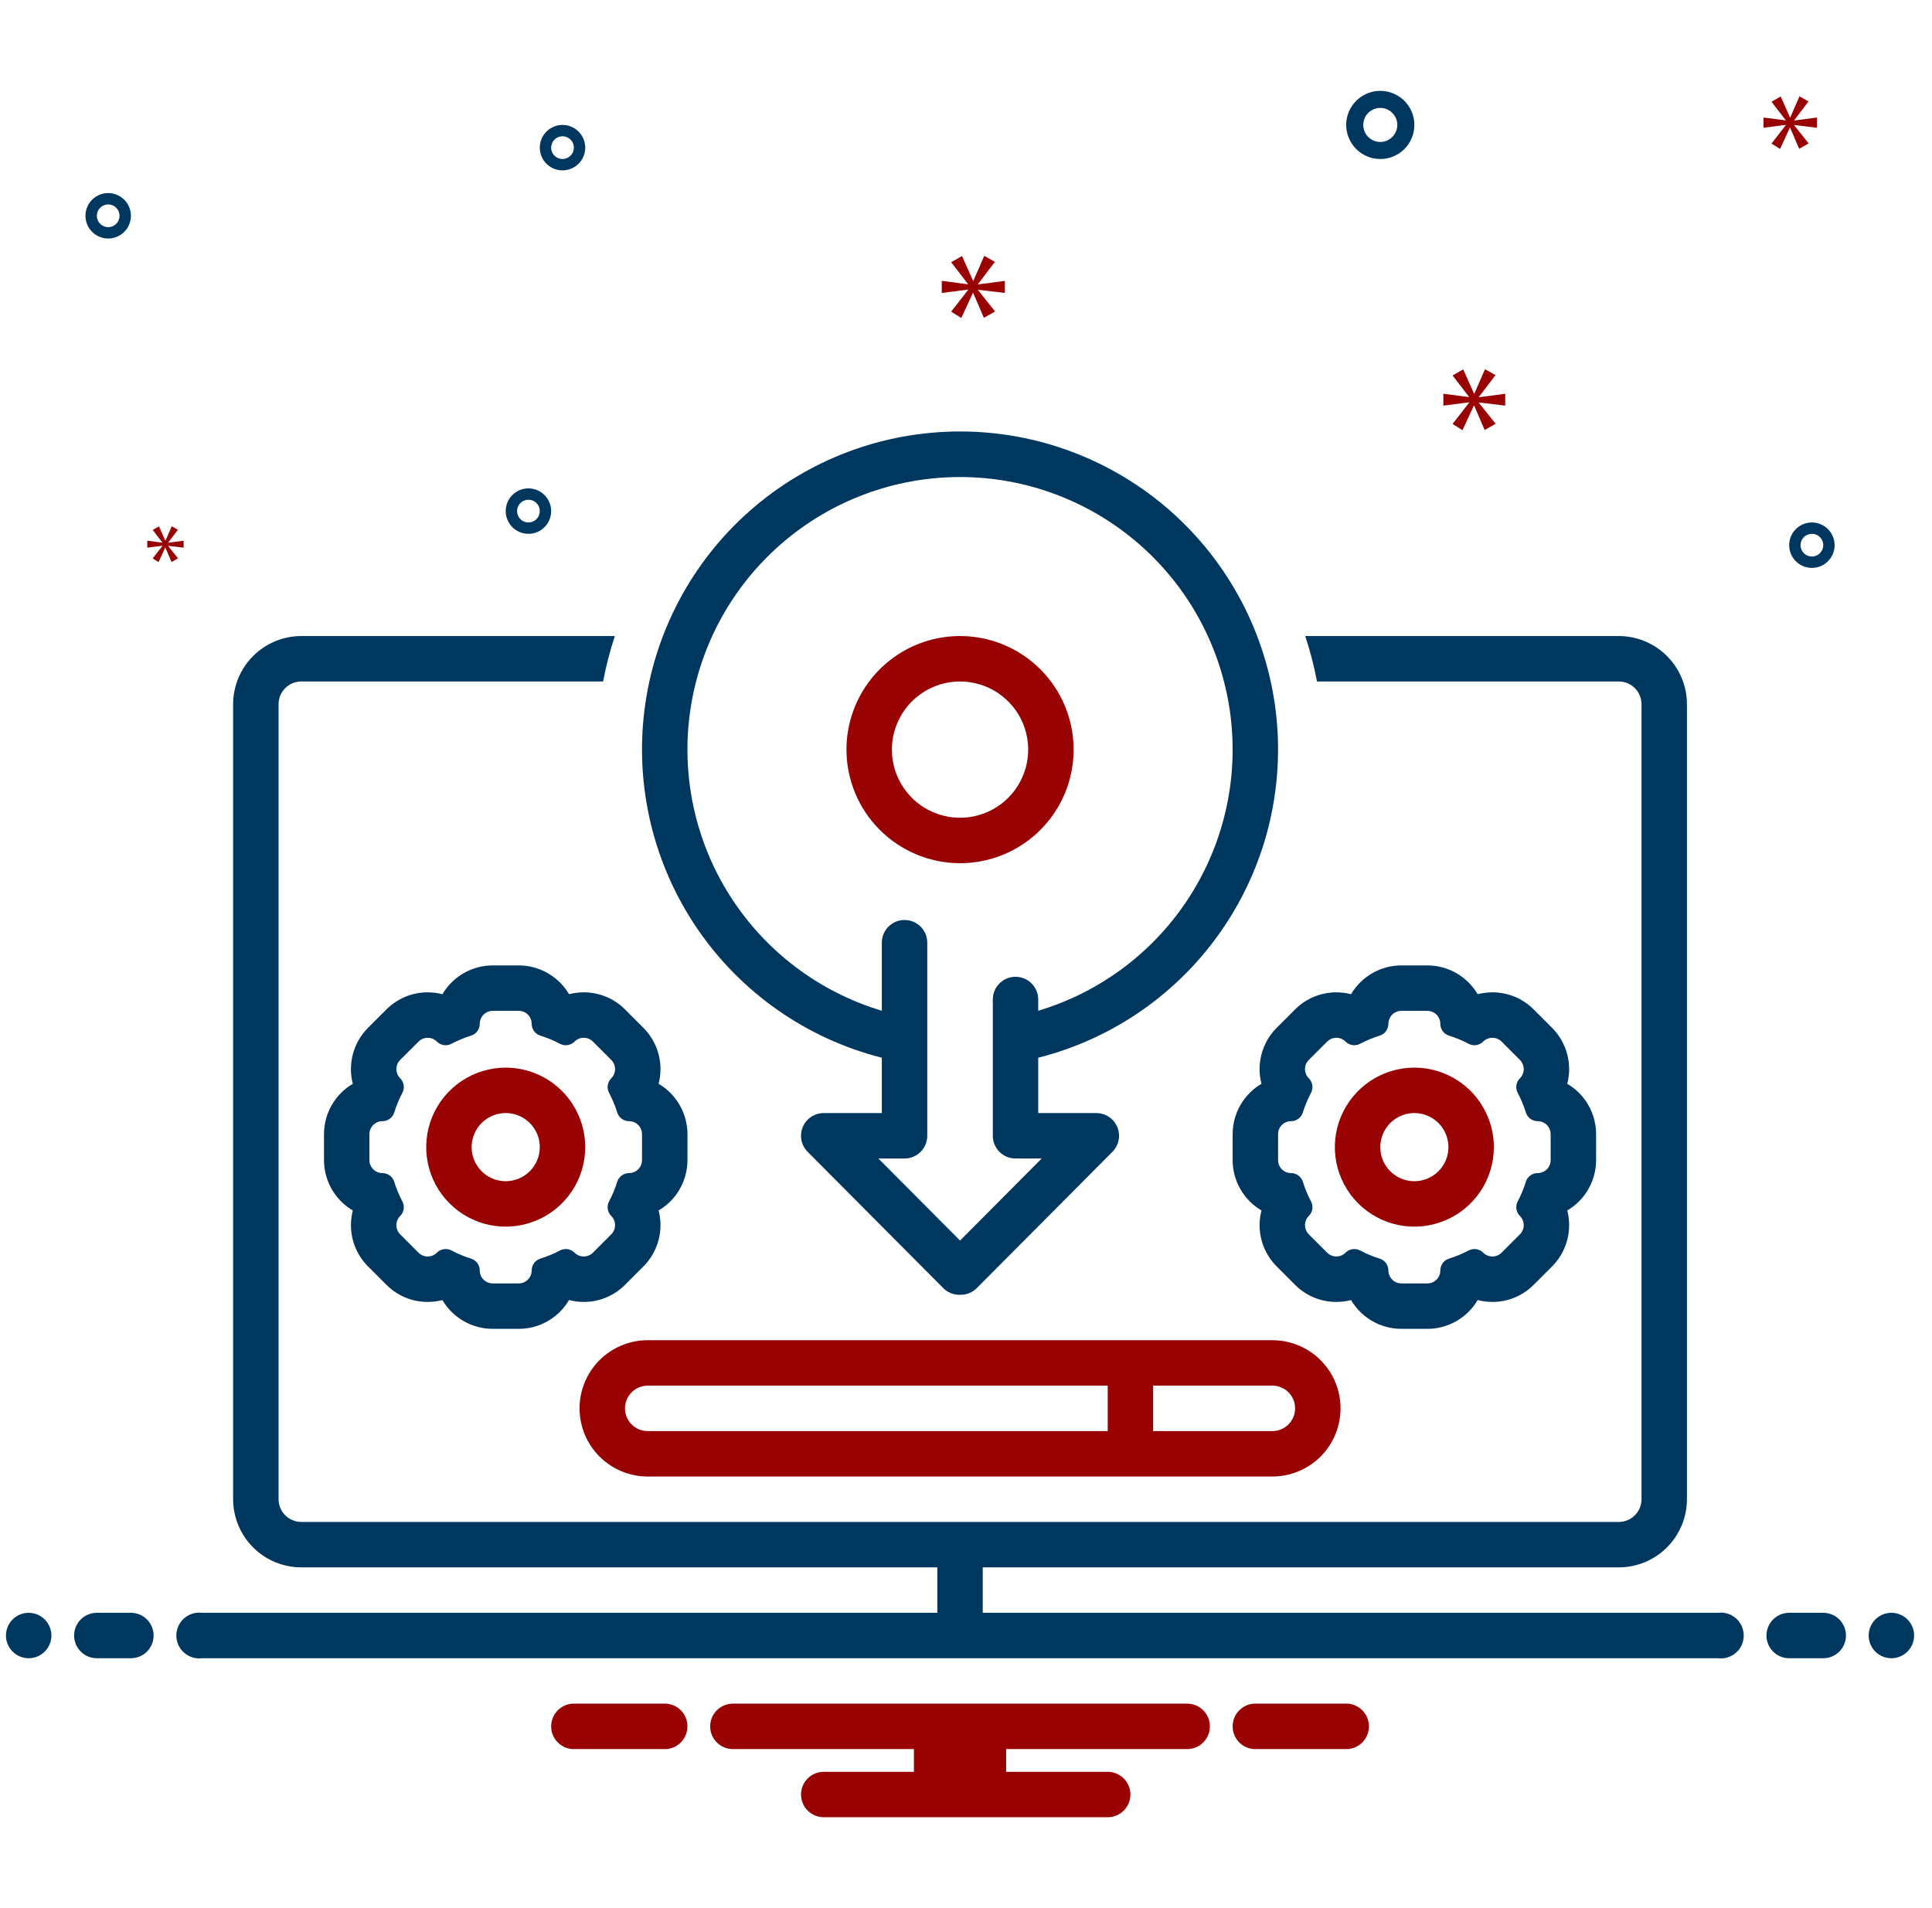
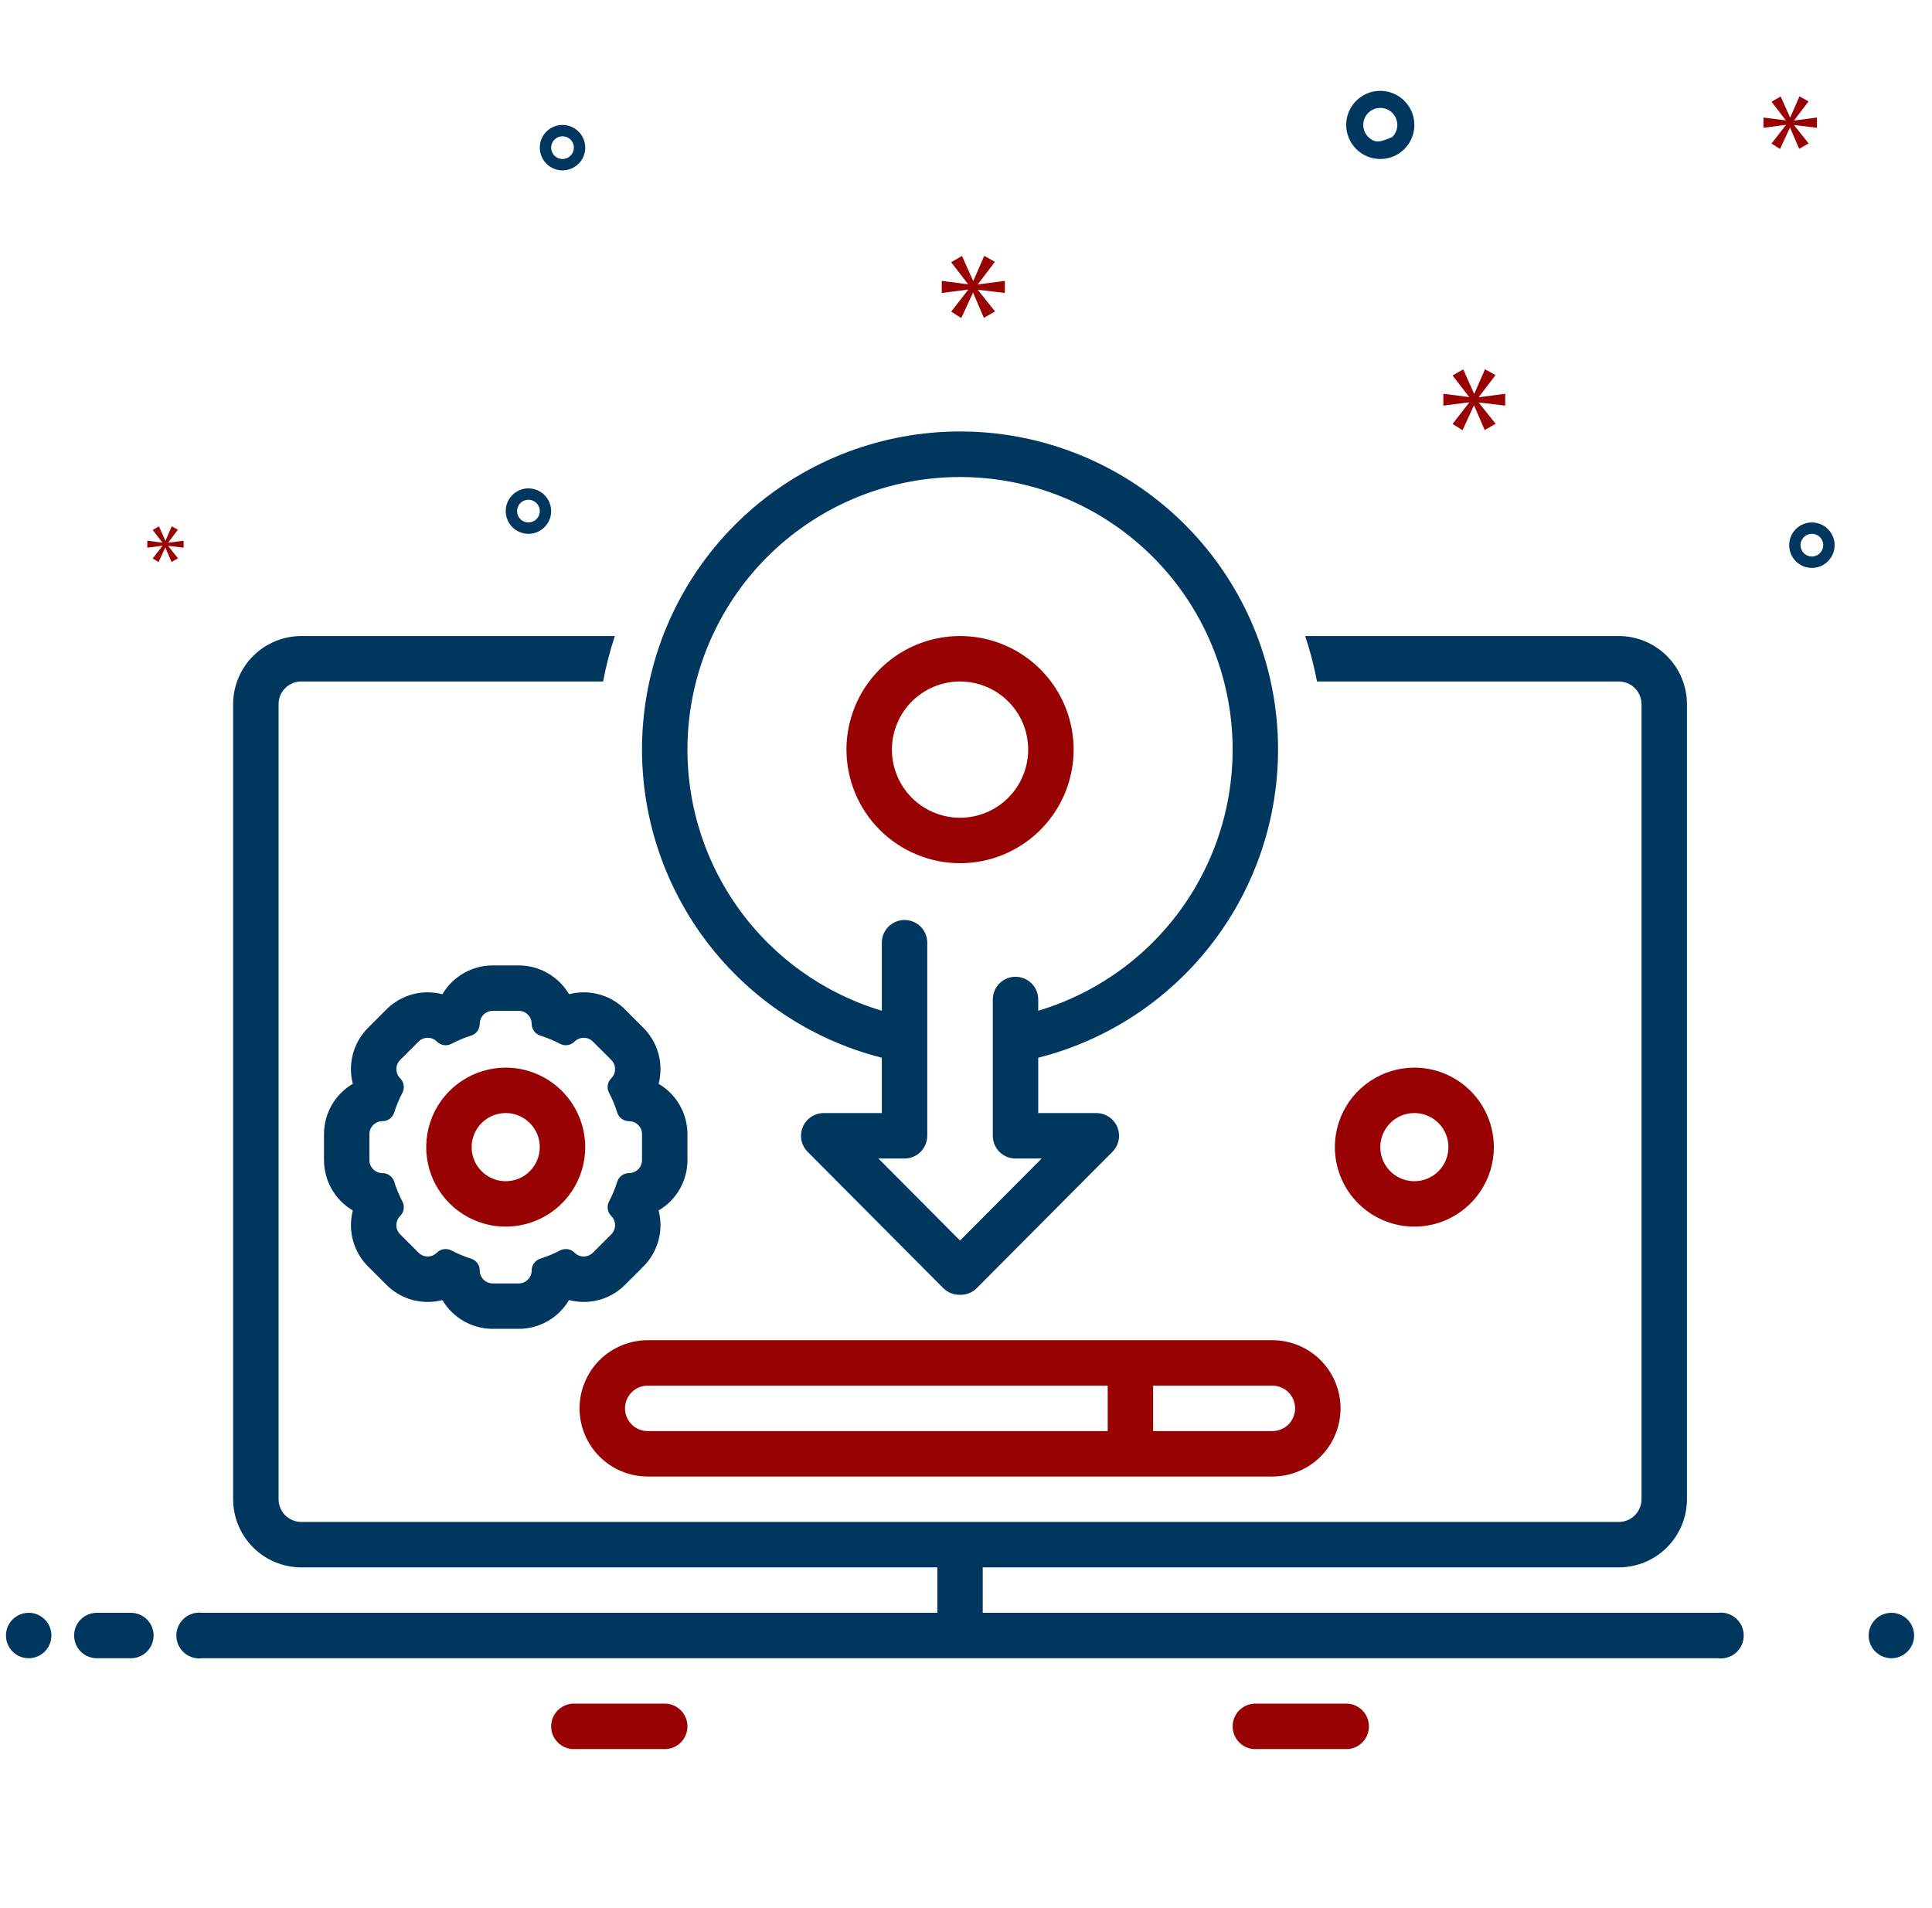
<svg xmlns="http://www.w3.org/2000/svg" width="81" height="80" viewBox="0 0 81 80" fill="none">
  <g clip-path="url(#clip0_533_15912)">
    <path d="M40.25 36.191C41.192 36.191 42.113 35.911 42.896 35.388C43.679 34.865 44.289 34.121 44.65 33.251C45.01 32.381 45.104 31.423 44.921 30.5C44.737 29.576 44.283 28.727 43.617 28.061C42.951 27.395 42.103 26.942 41.179 26.758C40.255 26.575 39.298 26.669 38.428 27.029C37.558 27.39 36.814 28 36.291 28.783C35.768 29.566 35.488 30.487 35.488 31.429C35.49 32.691 35.992 33.902 36.885 34.794C37.777 35.687 38.988 36.189 40.25 36.191ZM40.25 28.572C40.815 28.572 41.368 28.739 41.837 29.053C42.307 29.367 42.674 29.813 42.89 30.335C43.106 30.857 43.163 31.432 43.052 31.986C42.942 32.54 42.67 33.049 42.27 33.449C41.871 33.849 41.362 34.121 40.808 34.231C40.253 34.341 39.679 34.285 39.157 34.068C38.635 33.852 38.188 33.486 37.875 33.016C37.561 32.546 37.393 31.994 37.393 31.429C37.394 30.671 37.695 29.945 38.231 29.409C38.766 28.874 39.493 28.572 40.25 28.572Z" fill="#990202" />
    <path d="M36.971 44.347V46.667H34.536C34.347 46.667 34.163 46.723 34.007 46.827C33.85 46.931 33.728 47.08 33.656 47.254C33.584 47.427 33.565 47.619 33.601 47.803C33.638 47.988 33.728 48.157 33.86 48.291L39.546 54.005C39.634 54.094 39.739 54.165 39.855 54.213C39.971 54.261 40.096 54.286 40.221 54.286H40.279C40.404 54.286 40.528 54.261 40.644 54.213C40.76 54.165 40.865 54.094 40.954 54.005L46.639 48.291C46.772 48.157 46.862 47.988 46.899 47.803C46.935 47.619 46.916 47.427 46.843 47.254C46.771 47.08 46.649 46.931 46.493 46.827C46.336 46.723 46.152 46.667 45.964 46.667H43.528V44.347C46.679 43.548 49.429 41.626 51.261 38.941C53.094 36.257 53.883 32.996 53.48 29.771C53.078 26.546 51.511 23.579 49.075 21.428C46.638 19.277 43.5 18.09 40.25 18.09C37 18.09 33.861 19.277 31.425 21.428C28.989 23.579 27.422 26.546 27.019 29.771C26.617 32.996 27.406 36.257 29.238 38.941C31.071 41.626 33.821 43.548 36.971 44.347ZM40.25 20C42.994 20 45.646 20.988 47.722 22.782C49.799 24.576 51.16 27.057 51.558 29.772C51.956 32.487 51.363 35.255 49.889 37.569C48.415 39.883 46.157 41.59 43.528 42.377V41.905C43.528 41.652 43.428 41.41 43.249 41.231C43.071 41.053 42.828 40.953 42.576 40.953C42.323 40.953 42.081 41.053 41.903 41.231C41.724 41.41 41.624 41.652 41.624 41.905V47.619C41.624 47.872 41.724 48.114 41.903 48.293C42.081 48.471 42.323 48.572 42.576 48.572H43.673L40.25 52.012L36.827 48.572H37.924C38.176 48.572 38.419 48.471 38.597 48.293C38.776 48.114 38.876 47.872 38.876 47.619V39.524C38.876 39.271 38.776 39.029 38.597 38.85C38.419 38.672 38.176 38.572 37.924 38.572C37.671 38.572 37.429 38.672 37.25 38.85C37.072 39.029 36.971 39.271 36.971 39.524V42.377C34.343 41.59 32.085 39.883 30.611 37.569C29.137 35.255 28.544 32.487 28.942 29.772C29.34 27.057 30.701 24.576 32.777 22.782C34.853 20.988 37.506 20 40.25 20Z" fill="#00375F" />
-     <path d="M65.07 43.092L64.3 42.323C64.074 42.095 63.804 41.914 63.507 41.791C63.209 41.668 62.891 41.605 62.569 41.605C62.361 41.605 62.154 41.632 61.952 41.683C61.736 41.316 61.428 41.011 61.057 40.8C60.687 40.588 60.268 40.476 59.842 40.476H58.754C58.327 40.476 57.908 40.588 57.538 40.8C57.168 41.011 56.86 41.316 56.643 41.683C56.442 41.632 56.235 41.605 56.027 41.605C55.705 41.605 55.386 41.668 55.089 41.791C54.792 41.914 54.522 42.095 54.295 42.323L53.526 43.093C53.224 43.394 53.006 43.77 52.895 44.181C52.783 44.593 52.78 45.027 52.887 45.44C52.52 45.656 52.215 45.965 52.003 46.335C51.791 46.705 51.679 47.124 51.679 47.551V48.639C51.679 49.066 51.791 49.485 52.003 49.855C52.215 50.226 52.52 50.534 52.888 50.751C52.78 51.163 52.783 51.597 52.895 52.009C53.007 52.421 53.224 52.796 53.526 53.098L54.295 53.867C54.522 54.096 54.792 54.276 55.089 54.4C55.386 54.523 55.705 54.586 56.027 54.585C56.235 54.585 56.442 54.559 56.643 54.507C56.86 54.874 57.168 55.179 57.538 55.391C57.908 55.602 58.327 55.714 58.754 55.714H59.842C60.268 55.714 60.687 55.602 61.057 55.391C61.428 55.179 61.736 54.874 61.952 54.507C62.154 54.559 62.361 54.585 62.569 54.585C62.891 54.586 63.209 54.523 63.506 54.4C63.804 54.276 64.074 54.096 64.3 53.867L65.07 53.098C65.372 52.796 65.589 52.42 65.701 52.009C65.813 51.597 65.815 51.163 65.708 50.75C66.076 50.534 66.381 50.226 66.593 49.855C66.805 49.485 66.917 49.066 66.917 48.639V47.551C66.917 47.124 66.805 46.705 66.593 46.335C66.381 45.964 66.076 45.656 65.708 45.44C65.815 45.027 65.813 44.593 65.701 44.181C65.589 43.77 65.372 43.394 65.07 43.092ZM65.012 48.639C65.012 48.784 64.955 48.922 64.853 49.024C64.751 49.126 64.612 49.184 64.468 49.184C64.357 49.183 64.25 49.218 64.16 49.284C64.071 49.349 64.005 49.441 63.972 49.547C63.884 49.832 63.769 50.108 63.63 50.372C63.578 50.47 63.559 50.582 63.576 50.691C63.593 50.801 63.644 50.902 63.722 50.98L63.723 50.981C63.825 51.083 63.883 51.222 63.883 51.366C63.883 51.51 63.825 51.649 63.723 51.751L62.954 52.52C62.852 52.623 62.713 52.68 62.569 52.68C62.424 52.68 62.286 52.623 62.184 52.52L62.183 52.52C62.105 52.441 62.004 52.39 61.894 52.373C61.785 52.357 61.673 52.376 61.575 52.427C61.311 52.567 61.035 52.681 60.75 52.77C60.644 52.803 60.552 52.869 60.487 52.958C60.421 53.047 60.386 53.155 60.386 53.265C60.386 53.337 60.372 53.407 60.345 53.473C60.317 53.539 60.277 53.599 60.227 53.65C60.176 53.7 60.116 53.741 60.05 53.768C59.984 53.795 59.913 53.809 59.842 53.809H58.754C58.682 53.809 58.611 53.795 58.545 53.768C58.479 53.741 58.419 53.7 58.369 53.65C58.318 53.599 58.278 53.539 58.251 53.473C58.223 53.407 58.209 53.337 58.209 53.265C58.209 53.155 58.174 53.047 58.109 52.958C58.044 52.869 57.951 52.803 57.846 52.77C57.561 52.681 57.285 52.567 57.021 52.427C56.923 52.376 56.811 52.357 56.701 52.373C56.592 52.39 56.49 52.441 56.412 52.52L56.412 52.521C56.309 52.623 56.171 52.68 56.027 52.68C55.882 52.68 55.744 52.623 55.642 52.521L54.872 51.751C54.77 51.649 54.713 51.51 54.713 51.366C54.713 51.222 54.77 51.083 54.872 50.981L54.873 50.981C54.952 50.902 55.003 50.801 55.02 50.691C55.036 50.582 55.017 50.47 54.966 50.372C54.826 50.108 54.712 49.832 54.623 49.547C54.59 49.441 54.524 49.349 54.435 49.284C54.346 49.218 54.238 49.183 54.128 49.184C53.983 49.184 53.845 49.126 53.743 49.024C53.641 48.922 53.584 48.784 53.584 48.639V47.551C53.584 47.407 53.641 47.268 53.743 47.166C53.845 47.064 53.983 47.007 54.128 47.007C54.238 47.007 54.346 46.972 54.435 46.906C54.524 46.841 54.59 46.749 54.623 46.643C54.712 46.358 54.826 46.082 54.966 45.818C55.017 45.72 55.036 45.608 55.02 45.499C55.003 45.389 54.952 45.288 54.873 45.21L54.872 45.209C54.77 45.107 54.713 44.968 54.713 44.824C54.713 44.68 54.77 44.541 54.872 44.439L55.642 43.67C55.744 43.568 55.882 43.51 56.027 43.51C56.171 43.51 56.309 43.568 56.412 43.67L56.412 43.67C56.491 43.749 56.592 43.8 56.701 43.817C56.811 43.834 56.923 43.815 57.021 43.763C57.285 43.624 57.561 43.509 57.846 43.42C57.951 43.387 58.044 43.322 58.109 43.232C58.174 43.143 58.209 43.036 58.209 42.925C58.209 42.854 58.223 42.783 58.251 42.717C58.278 42.651 58.318 42.591 58.369 42.54C58.419 42.49 58.479 42.45 58.545 42.422C58.611 42.395 58.682 42.381 58.754 42.381H59.842C59.986 42.381 60.125 42.438 60.227 42.54C60.329 42.642 60.386 42.781 60.386 42.925C60.386 43.036 60.421 43.143 60.487 43.232C60.552 43.322 60.644 43.387 60.75 43.42C61.035 43.509 61.311 43.624 61.575 43.763C61.673 43.815 61.785 43.834 61.894 43.817C62.004 43.8 62.105 43.749 62.183 43.67L62.184 43.67C62.286 43.568 62.424 43.51 62.569 43.51C62.713 43.51 62.852 43.568 62.954 43.67L63.723 44.439C63.774 44.49 63.814 44.55 63.841 44.616C63.868 44.682 63.883 44.753 63.883 44.824C63.883 44.896 63.868 44.966 63.841 45.032C63.814 45.098 63.774 45.158 63.723 45.209L63.722 45.21C63.644 45.288 63.593 45.389 63.576 45.499C63.559 45.608 63.578 45.72 63.63 45.818C63.769 46.082 63.884 46.358 63.972 46.643C64.005 46.749 64.071 46.841 64.16 46.906C64.25 46.972 64.357 47.007 64.468 47.007C64.612 47.007 64.751 47.064 64.853 47.166C64.955 47.268 65.012 47.407 65.012 47.551V48.639Z" fill="#00375F" />
    <path d="M59.298 44.762C58.638 44.762 57.994 44.958 57.446 45.324C56.898 45.69 56.47 46.211 56.218 46.82C55.966 47.429 55.9 48.099 56.028 48.746C56.157 49.392 56.474 49.986 56.941 50.452C57.407 50.919 58.001 51.236 58.647 51.365C59.294 51.493 59.964 51.427 60.573 51.175C61.182 50.923 61.703 50.495 62.069 49.947C62.435 49.399 62.631 48.755 62.631 48.095C62.63 47.212 62.279 46.364 61.654 45.739C61.029 45.114 60.181 44.763 59.298 44.762ZM59.298 49.524C59.015 49.524 58.739 49.44 58.504 49.283C58.269 49.126 58.086 48.903 57.978 48.642C57.87 48.381 57.841 48.094 57.897 47.817C57.952 47.539 58.088 47.285 58.288 47.085C58.487 46.885 58.742 46.749 59.019 46.694C59.296 46.639 59.583 46.667 59.844 46.776C60.105 46.884 60.328 47.067 60.486 47.302C60.642 47.537 60.726 47.813 60.726 48.095C60.726 48.474 60.576 48.837 60.308 49.105C60.04 49.373 59.677 49.524 59.298 49.524Z" fill="#990202" />
    <path d="M23.857 41.683C23.641 41.316 23.332 41.011 22.962 40.8C22.592 40.588 22.173 40.476 21.747 40.476H20.658C20.232 40.476 19.813 40.588 19.443 40.8C19.073 41.011 18.764 41.316 18.548 41.683C18.347 41.632 18.14 41.605 17.932 41.605C17.61 41.605 17.291 41.668 16.994 41.791C16.697 41.914 16.427 42.095 16.2 42.323L15.43 43.093C15.129 43.394 14.911 43.77 14.799 44.181C14.687 44.593 14.685 45.027 14.792 45.44C14.424 45.656 14.119 45.965 13.907 46.335C13.695 46.705 13.584 47.124 13.584 47.551V48.639C13.584 49.066 13.695 49.485 13.907 49.855C14.119 50.226 14.425 50.534 14.792 50.751C14.685 51.163 14.688 51.597 14.799 52.009C14.911 52.421 15.129 52.796 15.43 53.098L16.2 53.867C16.427 54.096 16.697 54.276 16.994 54.4C17.291 54.523 17.61 54.586 17.932 54.585C18.14 54.585 18.347 54.559 18.548 54.507C18.764 54.874 19.073 55.179 19.443 55.391C19.813 55.602 20.232 55.714 20.658 55.714H21.747C22.173 55.714 22.592 55.602 22.962 55.391C23.332 55.179 23.641 54.874 23.857 54.507C24.058 54.559 24.266 54.585 24.474 54.585C24.795 54.586 25.114 54.523 25.411 54.4C25.709 54.276 25.978 54.096 26.205 53.867L26.975 53.098C27.276 52.796 27.494 52.42 27.606 52.009C27.718 51.597 27.72 51.163 27.613 50.75C27.981 50.534 28.286 50.226 28.498 49.855C28.71 49.485 28.821 49.066 28.822 48.639V47.551C28.821 47.124 28.71 46.705 28.498 46.335C28.286 45.964 27.981 45.656 27.613 45.44C27.72 45.027 27.718 44.593 27.606 44.181C27.494 43.77 27.276 43.394 26.975 43.093L26.205 42.323C25.978 42.095 25.709 41.914 25.411 41.791C25.114 41.668 24.795 41.605 24.474 41.605C24.266 41.605 24.058 41.632 23.857 41.683ZM25.628 44.439C25.678 44.49 25.719 44.55 25.746 44.616C25.773 44.682 25.787 44.753 25.787 44.824C25.787 44.896 25.773 44.966 25.746 45.032C25.719 45.098 25.678 45.158 25.628 45.209L25.627 45.21C25.549 45.288 25.497 45.389 25.481 45.499C25.464 45.608 25.483 45.72 25.535 45.818C25.674 46.082 25.789 46.358 25.877 46.643C25.91 46.749 25.976 46.841 26.065 46.906C26.154 46.972 26.262 47.007 26.373 47.007C26.517 47.007 26.655 47.064 26.757 47.166C26.86 47.268 26.917 47.407 26.917 47.551V48.639C26.917 48.784 26.86 48.922 26.757 49.024C26.655 49.126 26.517 49.184 26.373 49.184C26.262 49.183 26.154 49.219 26.065 49.284C25.976 49.349 25.91 49.441 25.877 49.547C25.789 49.832 25.674 50.108 25.535 50.372C25.483 50.47 25.464 50.582 25.481 50.691C25.497 50.801 25.549 50.902 25.627 50.981L25.628 50.981C25.73 51.083 25.787 51.222 25.787 51.366C25.787 51.51 25.73 51.649 25.628 51.751L24.858 52.521C24.756 52.623 24.618 52.68 24.474 52.68C24.329 52.68 24.191 52.623 24.089 52.521L24.088 52.52C24.01 52.441 23.909 52.39 23.799 52.373C23.689 52.357 23.577 52.376 23.479 52.427C23.215 52.567 22.939 52.681 22.654 52.77C22.549 52.803 22.457 52.869 22.391 52.958C22.326 53.047 22.291 53.155 22.291 53.265C22.291 53.337 22.277 53.407 22.25 53.473C22.222 53.539 22.182 53.599 22.132 53.65C22.081 53.7 22.021 53.741 21.955 53.768C21.889 53.795 21.818 53.809 21.747 53.809H20.658C20.587 53.809 20.516 53.795 20.45 53.768C20.384 53.741 20.324 53.7 20.273 53.65C20.223 53.599 20.183 53.539 20.155 53.473C20.128 53.407 20.114 53.337 20.114 53.265C20.114 53.155 20.079 53.047 20.014 52.958C19.948 52.869 19.856 52.803 19.751 52.77C19.466 52.681 19.19 52.567 18.926 52.427C18.828 52.376 18.716 52.357 18.606 52.373C18.497 52.39 18.395 52.441 18.317 52.52L18.316 52.521C18.214 52.623 18.076 52.68 17.932 52.68C17.787 52.68 17.649 52.623 17.547 52.521L16.777 51.751C16.675 51.649 16.618 51.51 16.618 51.366C16.618 51.222 16.675 51.083 16.777 50.981L16.778 50.981C16.856 50.902 16.908 50.801 16.924 50.691C16.941 50.582 16.922 50.47 16.87 50.372C16.731 50.108 16.616 49.832 16.528 49.547C16.495 49.441 16.429 49.349 16.34 49.284C16.251 49.218 16.143 49.183 16.032 49.184C15.888 49.184 15.75 49.126 15.648 49.024C15.546 48.922 15.488 48.784 15.488 48.639V47.551C15.488 47.407 15.546 47.268 15.648 47.166C15.75 47.064 15.888 47.007 16.032 47.007C16.143 47.007 16.251 46.972 16.34 46.906C16.429 46.841 16.495 46.749 16.528 46.643C16.616 46.358 16.731 46.082 16.87 45.818C16.922 45.72 16.941 45.608 16.924 45.499C16.908 45.389 16.856 45.288 16.778 45.21L16.777 45.209C16.675 45.107 16.618 44.968 16.618 44.824C16.618 44.68 16.675 44.541 16.777 44.439L17.547 43.67C17.649 43.568 17.787 43.51 17.932 43.51C18.076 43.51 18.214 43.568 18.316 43.67L18.317 43.67C18.395 43.749 18.497 43.8 18.606 43.817C18.716 43.834 18.828 43.815 18.926 43.763C19.19 43.624 19.466 43.509 19.751 43.42C19.856 43.387 19.948 43.322 20.014 43.232C20.079 43.143 20.114 43.036 20.114 42.925C20.114 42.854 20.128 42.783 20.155 42.717C20.183 42.651 20.223 42.591 20.273 42.54C20.324 42.49 20.384 42.45 20.45 42.422C20.516 42.395 20.587 42.381 20.658 42.381H21.747C21.891 42.381 22.029 42.438 22.132 42.54C22.234 42.642 22.291 42.781 22.291 42.925C22.291 43.036 22.326 43.143 22.391 43.232C22.457 43.322 22.549 43.387 22.654 43.42C22.939 43.509 23.215 43.624 23.479 43.763C23.577 43.815 23.689 43.834 23.799 43.817C23.908 43.8 24.01 43.749 24.088 43.67L24.089 43.67C24.191 43.568 24.329 43.51 24.474 43.51C24.618 43.51 24.756 43.568 24.858 43.67L25.628 44.439Z" fill="#00375F" />
    <path d="M21.203 44.762C20.543 44.762 19.899 44.958 19.351 45.324C18.802 45.69 18.375 46.211 18.123 46.82C17.871 47.429 17.805 48.099 17.933 48.746C18.062 49.392 18.379 49.986 18.846 50.452C19.312 50.919 19.906 51.236 20.552 51.365C21.199 51.493 21.869 51.427 22.478 51.175C23.087 50.923 23.608 50.495 23.974 49.947C24.34 49.399 24.536 48.755 24.536 48.095C24.535 47.212 24.183 46.364 23.558 45.739C22.933 45.114 22.086 44.763 21.203 44.762ZM21.203 49.524C20.92 49.524 20.644 49.44 20.409 49.283C20.174 49.126 19.991 48.903 19.883 48.642C19.774 48.381 19.746 48.094 19.801 47.817C19.857 47.539 19.992 47.285 20.192 47.085C20.392 46.885 20.647 46.749 20.924 46.694C21.201 46.639 21.488 46.667 21.749 46.776C22.01 46.884 22.233 47.067 22.39 47.302C22.547 47.537 22.631 47.813 22.631 48.095C22.631 48.474 22.48 48.837 22.213 49.105C21.945 49.373 21.581 49.524 21.203 49.524Z" fill="#990202" />
    <path d="M53.346 56.19H27.155C26.397 56.19 25.671 56.492 25.135 57.027C24.599 57.563 24.298 58.29 24.298 59.048C24.298 59.805 24.599 60.532 25.135 61.068C25.671 61.604 26.397 61.905 27.155 61.905H53.346C54.103 61.905 54.83 61.604 55.366 61.068C55.902 60.532 56.203 59.805 56.203 59.048C56.203 58.29 55.902 57.563 55.366 57.027C54.83 56.492 54.103 56.19 53.346 56.19ZM46.441 60H27.155C26.902 60 26.66 59.9 26.482 59.721C26.303 59.542 26.203 59.3 26.203 59.048C26.203 58.795 26.303 58.553 26.482 58.374C26.66 58.196 26.902 58.095 27.155 58.095H46.441V60ZM53.346 60H48.346V58.095H53.346C53.598 58.095 53.84 58.196 54.019 58.374C54.197 58.553 54.298 58.795 54.298 59.048C54.298 59.3 54.197 59.542 54.019 59.721C53.84 59.9 53.598 60 53.346 60Z" fill="#990202" />
-     <path d="M57.869 6.667C58.151 6.667 58.428 6.583 58.663 6.426C58.898 6.269 59.081 6.046 59.189 5.785C59.297 5.524 59.325 5.237 59.27 4.959C59.215 4.682 59.079 4.428 58.879 4.228C58.679 4.028 58.425 3.892 58.148 3.837C57.871 3.782 57.583 3.81 57.322 3.918C57.061 4.026 56.838 4.21 56.681 4.444C56.524 4.679 56.44 4.956 56.44 5.238C56.441 5.617 56.592 5.98 56.859 6.248C57.127 6.516 57.49 6.666 57.869 6.667ZM57.869 4.524C58.01 4.524 58.148 4.566 58.266 4.644C58.383 4.723 58.475 4.834 58.529 4.965C58.583 5.095 58.597 5.239 58.57 5.377C58.542 5.516 58.474 5.643 58.374 5.743C58.274 5.843 58.147 5.911 58.008 5.939C57.87 5.966 57.726 5.952 57.596 5.898C57.465 5.844 57.354 5.752 57.275 5.635C57.197 5.518 57.155 5.379 57.155 5.238C57.155 5.049 57.23 4.867 57.364 4.733C57.498 4.599 57.68 4.524 57.869 4.524Z" fill="#00375F" />
+     <path d="M57.869 6.667C58.151 6.667 58.428 6.583 58.663 6.426C58.898 6.269 59.081 6.046 59.189 5.785C59.297 5.524 59.325 5.237 59.27 4.959C59.215 4.682 59.079 4.428 58.879 4.228C58.679 4.028 58.425 3.892 58.148 3.837C57.871 3.782 57.583 3.81 57.322 3.918C57.061 4.026 56.838 4.21 56.681 4.444C56.524 4.679 56.44 4.956 56.44 5.238C56.441 5.617 56.592 5.98 56.859 6.248C57.127 6.516 57.49 6.666 57.869 6.667ZM57.869 4.524C58.01 4.524 58.148 4.566 58.266 4.644C58.383 4.723 58.475 4.834 58.529 4.965C58.583 5.095 58.597 5.239 58.57 5.377C58.542 5.516 58.474 5.643 58.374 5.743C57.87 5.966 57.726 5.952 57.596 5.898C57.465 5.844 57.354 5.752 57.275 5.635C57.197 5.518 57.155 5.379 57.155 5.238C57.155 5.049 57.23 4.867 57.364 4.733C57.498 4.599 57.68 4.524 57.869 4.524Z" fill="#00375F" />
    <path d="M22.155 20.476C21.967 20.476 21.782 20.532 21.626 20.637C21.469 20.741 21.347 20.89 21.275 21.064C21.203 21.238 21.184 21.43 21.221 21.614C21.258 21.799 21.348 21.969 21.482 22.102C21.615 22.235 21.785 22.326 21.969 22.363C22.154 22.399 22.346 22.381 22.52 22.309C22.694 22.236 22.842 22.114 22.947 21.958C23.052 21.801 23.107 21.617 23.107 21.429C23.107 21.176 23.007 20.934 22.828 20.756C22.65 20.577 22.407 20.477 22.155 20.476ZM22.155 21.905C22.061 21.905 21.969 21.877 21.89 21.825C21.812 21.772 21.751 21.698 21.715 21.611C21.679 21.524 21.67 21.428 21.688 21.336C21.706 21.243 21.752 21.159 21.818 21.092C21.885 21.025 21.97 20.98 22.062 20.962C22.154 20.943 22.25 20.953 22.337 20.989C22.424 21.025 22.499 21.086 22.551 21.164C22.603 21.242 22.631 21.334 22.631 21.429C22.631 21.555 22.581 21.676 22.492 21.765C22.402 21.855 22.281 21.905 22.155 21.905Z" fill="#00375F" />
    <path d="M23.584 5.238C23.395 5.238 23.211 5.294 23.055 5.399C22.898 5.503 22.776 5.652 22.704 5.826C22.632 6 22.613 6.191 22.65 6.376C22.686 6.561 22.777 6.731 22.91 6.864C23.044 6.997 23.213 7.088 23.398 7.125C23.583 7.161 23.774 7.142 23.948 7.07C24.122 6.998 24.271 6.876 24.376 6.72C24.48 6.563 24.536 6.379 24.536 6.19C24.536 5.938 24.435 5.696 24.257 5.517C24.078 5.339 23.836 5.238 23.584 5.238ZM23.584 6.667C23.489 6.667 23.398 6.639 23.319 6.586C23.241 6.534 23.18 6.46 23.144 6.373C23.108 6.286 23.098 6.19 23.117 6.098C23.135 6.005 23.18 5.92 23.247 5.854C23.314 5.787 23.398 5.742 23.491 5.723C23.583 5.705 23.679 5.714 23.766 5.75C23.853 5.787 23.927 5.848 23.98 5.926C24.032 6.004 24.06 6.096 24.06 6.19C24.06 6.317 24.01 6.438 23.92 6.527C23.831 6.616 23.71 6.666 23.584 6.667Z" fill="#00375F" />
    <path d="M75.965 21.905C75.776 21.905 75.592 21.961 75.436 22.065C75.279 22.17 75.157 22.319 75.085 22.493C75.013 22.667 74.994 22.858 75.031 23.043C75.067 23.228 75.158 23.397 75.291 23.531C75.424 23.664 75.594 23.755 75.779 23.791C75.963 23.828 76.155 23.809 76.329 23.737C76.503 23.665 76.652 23.543 76.757 23.386C76.861 23.23 76.917 23.046 76.917 22.857C76.917 22.605 76.816 22.363 76.638 22.184C76.459 22.006 76.217 21.905 75.965 21.905ZM75.965 23.333C75.87 23.333 75.778 23.305 75.7 23.253C75.622 23.201 75.561 23.126 75.525 23.039C75.489 22.952 75.479 22.857 75.498 22.764C75.516 22.672 75.561 22.587 75.628 22.52C75.695 22.454 75.779 22.409 75.872 22.39C75.964 22.372 76.06 22.381 76.147 22.417C76.234 22.453 76.308 22.514 76.361 22.593C76.413 22.671 76.441 22.763 76.441 22.857C76.441 22.983 76.39 23.105 76.301 23.194C76.212 23.283 76.091 23.333 75.965 23.333Z" fill="#00375F" />
-     <path d="M5.488 9.048C5.488 8.859 5.432 8.675 5.328 8.518C5.223 8.362 5.074 8.24 4.9 8.168C4.726 8.096 4.535 8.077 4.35 8.114C4.165 8.15 3.996 8.241 3.862 8.374C3.729 8.507 3.639 8.677 3.602 8.862C3.565 9.047 3.584 9.238 3.656 9.412C3.728 9.586 3.85 9.735 4.007 9.839C4.163 9.944 4.348 10 4.536 10C4.788 10 5.03 9.899 5.209 9.721C5.388 9.542 5.488 9.3 5.488 9.048ZM4.06 9.048C4.06 8.953 4.088 8.861 4.14 8.783C4.192 8.705 4.267 8.644 4.354 8.608C4.441 8.572 4.536 8.562 4.629 8.581C4.721 8.599 4.806 8.644 4.873 8.711C4.939 8.777 4.985 8.862 5.003 8.955C5.021 9.047 5.012 9.143 4.976 9.23C4.94 9.317 4.879 9.391 4.8 9.444C4.722 9.496 4.63 9.524 4.536 9.524C4.41 9.524 4.289 9.473 4.199 9.384C4.11 9.295 4.06 9.174 4.06 9.048Z" fill="#00375F" />
    <path d="M41.004 11.91L41.712 10.979L41.265 10.726L40.811 11.769H40.795L40.333 10.733L39.879 10.994L40.579 11.903V11.918L39.484 11.776V12.283L40.587 12.142V12.156L39.879 13.065L40.303 13.333L40.788 12.283H40.803L41.25 13.326L41.719 13.058L41.004 12.163V12.149L42.129 12.283V11.776L41.004 11.925V11.91Z" fill="#990202" />
    <path d="M6.811 22.889L6.402 23.412L6.647 23.567L6.926 22.962H6.935L7.192 23.562L7.462 23.408L7.051 22.893V22.884L7.698 22.962V22.67L7.051 22.756V22.747L7.458 22.211L7.201 22.065L6.939 22.666H6.931L6.665 22.069L6.402 22.22L6.806 22.743V22.751L6.175 22.67V22.962L6.811 22.88V22.889Z" fill="#990202" />
    <path d="M63.107 17.006V16.509L62.004 16.656V16.641L62.698 15.728L62.26 15.479L61.814 16.502H61.799L61.346 15.486L60.9 15.742L61.587 16.634V16.648L60.513 16.509V17.006L61.594 16.868V16.882L60.9 17.774L61.316 18.037L61.792 17.006H61.806L62.245 18.029L62.705 17.767L62.004 16.89V16.875L63.107 17.006Z" fill="#990202" />
    <path d="M75.223 5.041L75.822 4.253L75.444 4.039L75.059 4.921H75.046L74.656 4.045L74.271 4.266L74.864 5.035V5.047L73.936 4.928V5.356L74.87 5.236V5.249L74.271 6.018L74.63 6.245L75.04 5.356H75.052L75.431 6.239L75.828 6.012L75.223 5.255V5.242L76.175 5.356V4.928L75.223 5.053V5.041Z" fill="#990202" />
    <path d="M1.202 69.524C1.728 69.524 2.155 69.097 2.155 68.572C2.155 68.046 1.728 67.619 1.202 67.619C0.676 67.619 0.25 68.046 0.25 68.572C0.25 69.097 0.676 69.524 1.202 69.524Z" fill="#00375F" />
    <path d="M5.488 67.619H4.059C3.807 67.619 3.564 67.719 3.386 67.898C3.207 68.077 3.107 68.319 3.107 68.572C3.107 68.824 3.207 69.066 3.386 69.245C3.564 69.424 3.807 69.524 4.059 69.524H5.488C5.74 69.524 5.983 69.424 6.161 69.245C6.34 69.066 6.44 68.824 6.44 68.572C6.44 68.319 6.34 68.077 6.161 67.898C5.983 67.719 5.74 67.619 5.488 67.619Z" fill="#00375F" />
-     <path d="M76.441 67.619H75.012C74.759 67.619 74.517 67.719 74.338 67.898C74.16 68.077 74.06 68.319 74.06 68.572C74.06 68.824 74.16 69.066 74.338 69.245C74.517 69.424 74.759 69.524 75.012 69.524H76.441C76.693 69.524 76.935 69.424 77.114 69.245C77.293 69.066 77.393 68.824 77.393 68.572C77.393 68.319 77.293 68.077 77.114 67.898C76.935 67.719 76.693 67.619 76.441 67.619Z" fill="#00375F" />
    <path d="M79.298 69.524C79.824 69.524 80.25 69.097 80.25 68.572C80.25 68.046 79.824 67.619 79.298 67.619C78.772 67.619 78.345 68.046 78.345 68.572C78.345 69.097 78.772 69.524 79.298 69.524Z" fill="#00375F" />
    <path d="M56.514 71.428H52.558C52.318 71.448 52.095 71.556 51.932 71.733C51.769 71.909 51.679 72.141 51.679 72.381C51.679 72.621 51.769 72.852 51.932 73.029C52.095 73.205 52.318 73.314 52.558 73.333H56.514C56.753 73.314 56.977 73.205 57.14 73.029C57.303 72.852 57.393 72.621 57.393 72.381C57.393 72.141 57.303 71.909 57.14 71.733C56.977 71.556 56.753 71.448 56.514 71.428Z" fill="#990202" />
    <path d="M27.942 71.428H23.986C23.747 71.448 23.523 71.556 23.36 71.733C23.197 71.909 23.107 72.141 23.107 72.381C23.107 72.621 23.197 72.852 23.36 73.029C23.523 73.205 23.747 73.314 23.986 73.333H27.942C28.181 73.314 28.405 73.205 28.568 73.029C28.731 72.852 28.821 72.621 28.821 72.381C28.821 72.141 28.731 71.909 28.568 71.733C28.405 71.556 28.181 71.448 27.942 71.428Z" fill="#990202" />
-     <path d="M49.774 71.428H30.726C30.474 71.428 30.232 71.529 30.053 71.707C29.874 71.886 29.774 72.128 29.774 72.381C29.774 72.633 29.874 72.876 30.053 73.054C30.232 73.233 30.474 73.333 30.726 73.333H38.317V74.286H34.536C34.283 74.286 34.041 74.386 33.862 74.565C33.684 74.743 33.583 74.985 33.583 75.238C33.583 75.491 33.684 75.733 33.862 75.911C34.041 76.09 34.283 76.19 34.536 76.19H46.441C46.693 76.19 46.935 76.09 47.114 75.911C47.293 75.733 47.393 75.491 47.393 75.238C47.393 74.985 47.293 74.743 47.114 74.565C46.935 74.386 46.693 74.286 46.441 74.286H42.183V73.333H49.774C50.026 73.333 50.269 73.233 50.447 73.054C50.626 72.876 50.726 72.633 50.726 72.381C50.726 72.128 50.626 71.886 50.447 71.707C50.269 71.529 50.026 71.428 49.774 71.428Z" fill="#990202" />
    <path d="M72.022 67.619H41.202V65.714H67.869C68.627 65.713 69.353 65.412 69.888 64.877C70.424 64.341 70.725 63.615 70.726 62.857V29.524C70.725 28.766 70.424 28.04 69.888 27.505C69.353 26.969 68.627 26.668 67.869 26.667H54.722C54.928 27.29 55.093 27.927 55.216 28.572H67.869C68.122 28.572 68.364 28.672 68.542 28.851C68.721 29.029 68.821 29.271 68.822 29.524V62.857C68.821 63.11 68.721 63.352 68.542 63.53C68.364 63.709 68.122 63.809 67.869 63.81H12.631C12.379 63.809 12.136 63.709 11.958 63.53C11.779 63.352 11.679 63.11 11.679 62.857V29.524C11.679 29.271 11.779 29.029 11.958 28.851C12.136 28.672 12.379 28.572 12.631 28.572H25.285C25.407 27.927 25.572 27.29 25.778 26.667H12.631C11.873 26.668 11.147 26.969 10.612 27.505C10.076 28.04 9.775 28.766 9.774 29.524V62.857C9.775 63.615 10.076 64.341 10.612 64.877C11.147 65.412 11.873 65.713 12.631 65.714H39.298V67.619H8.478C8.342 67.601 8.205 67.613 8.074 67.653C7.943 67.692 7.823 67.76 7.72 67.85C7.617 67.94 7.535 68.051 7.479 68.175C7.422 68.3 7.393 68.435 7.393 68.572C7.393 68.708 7.422 68.843 7.479 68.968C7.535 69.092 7.617 69.203 7.72 69.293C7.823 69.383 7.943 69.451 8.074 69.49C8.205 69.53 8.342 69.542 8.478 69.524H72.022C72.158 69.542 72.295 69.53 72.426 69.49C72.557 69.451 72.677 69.383 72.78 69.293C72.883 69.203 72.965 69.092 73.022 68.968C73.078 68.843 73.107 68.708 73.107 68.572C73.107 68.435 73.078 68.3 73.022 68.175C72.965 68.051 72.883 67.94 72.78 67.85C72.677 67.76 72.557 67.692 72.426 67.653C72.295 67.613 72.158 67.601 72.022 67.619Z" fill="#00375F" />
  </g>
  <defs>
    <clipPath id="clip0_533_15912">
      <rect width="80" height="80" fill="white" transform="translate(0.25)" />
    </clipPath>
  </defs>
</svg>